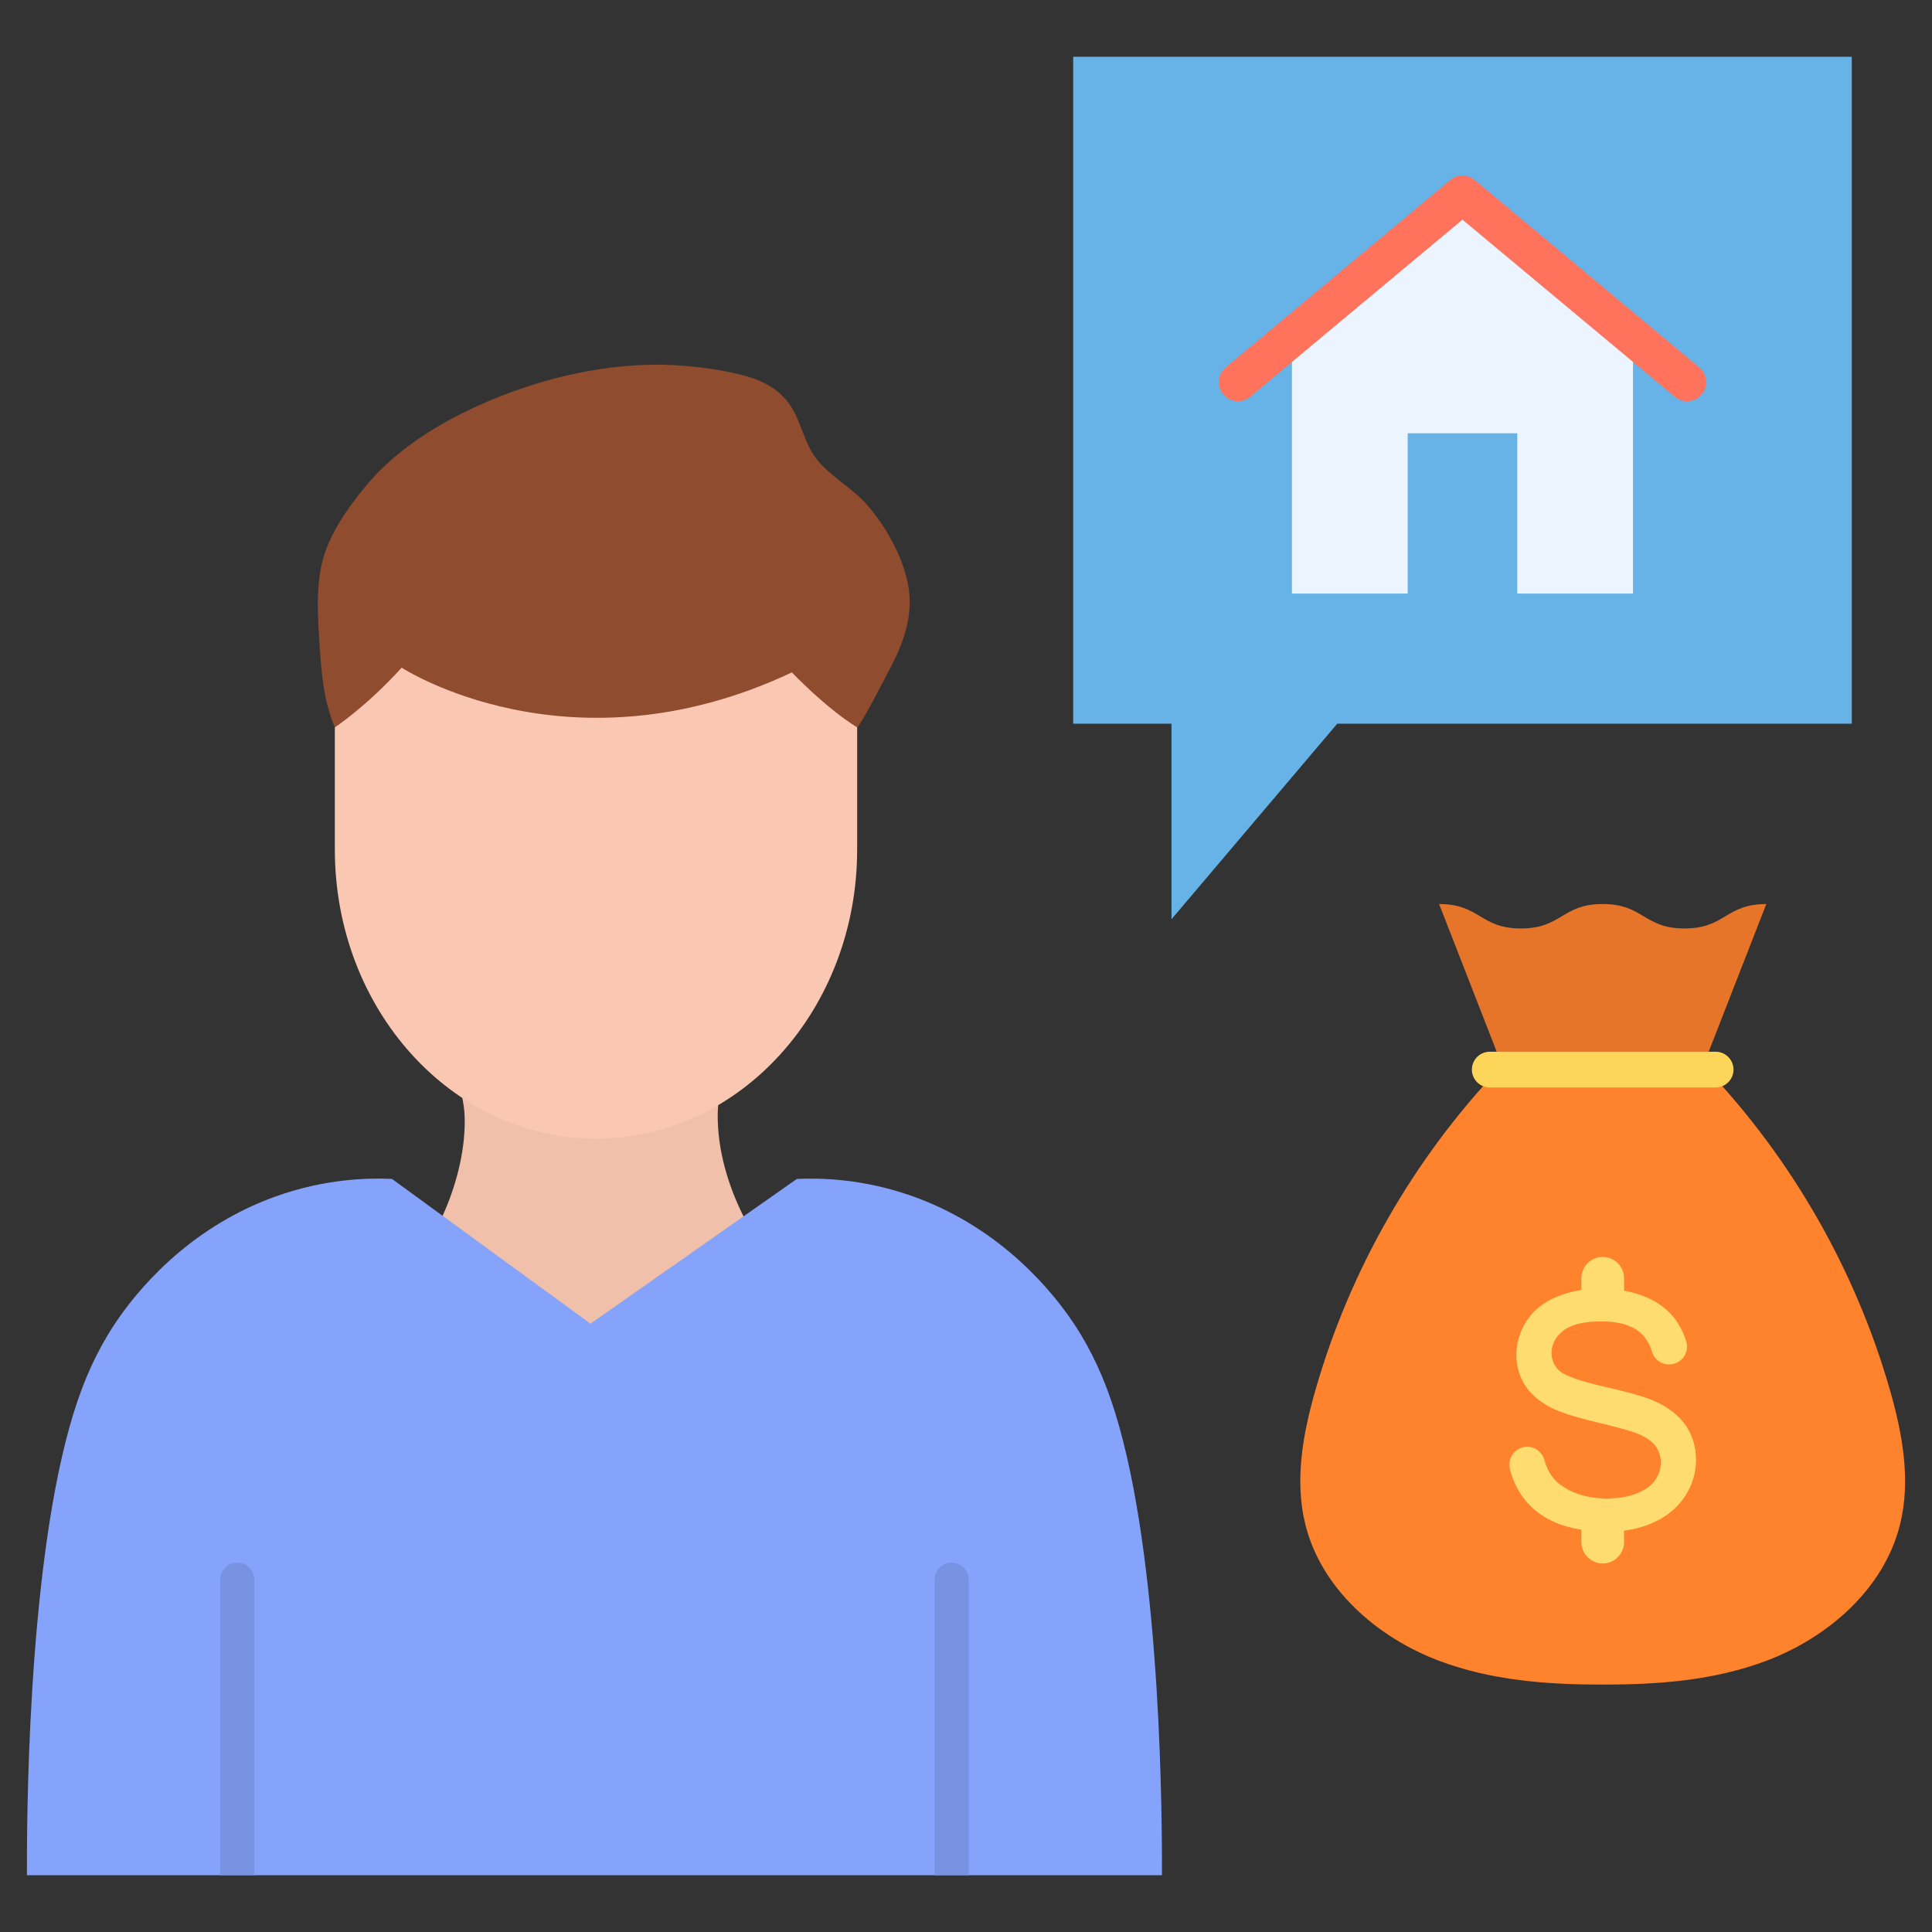
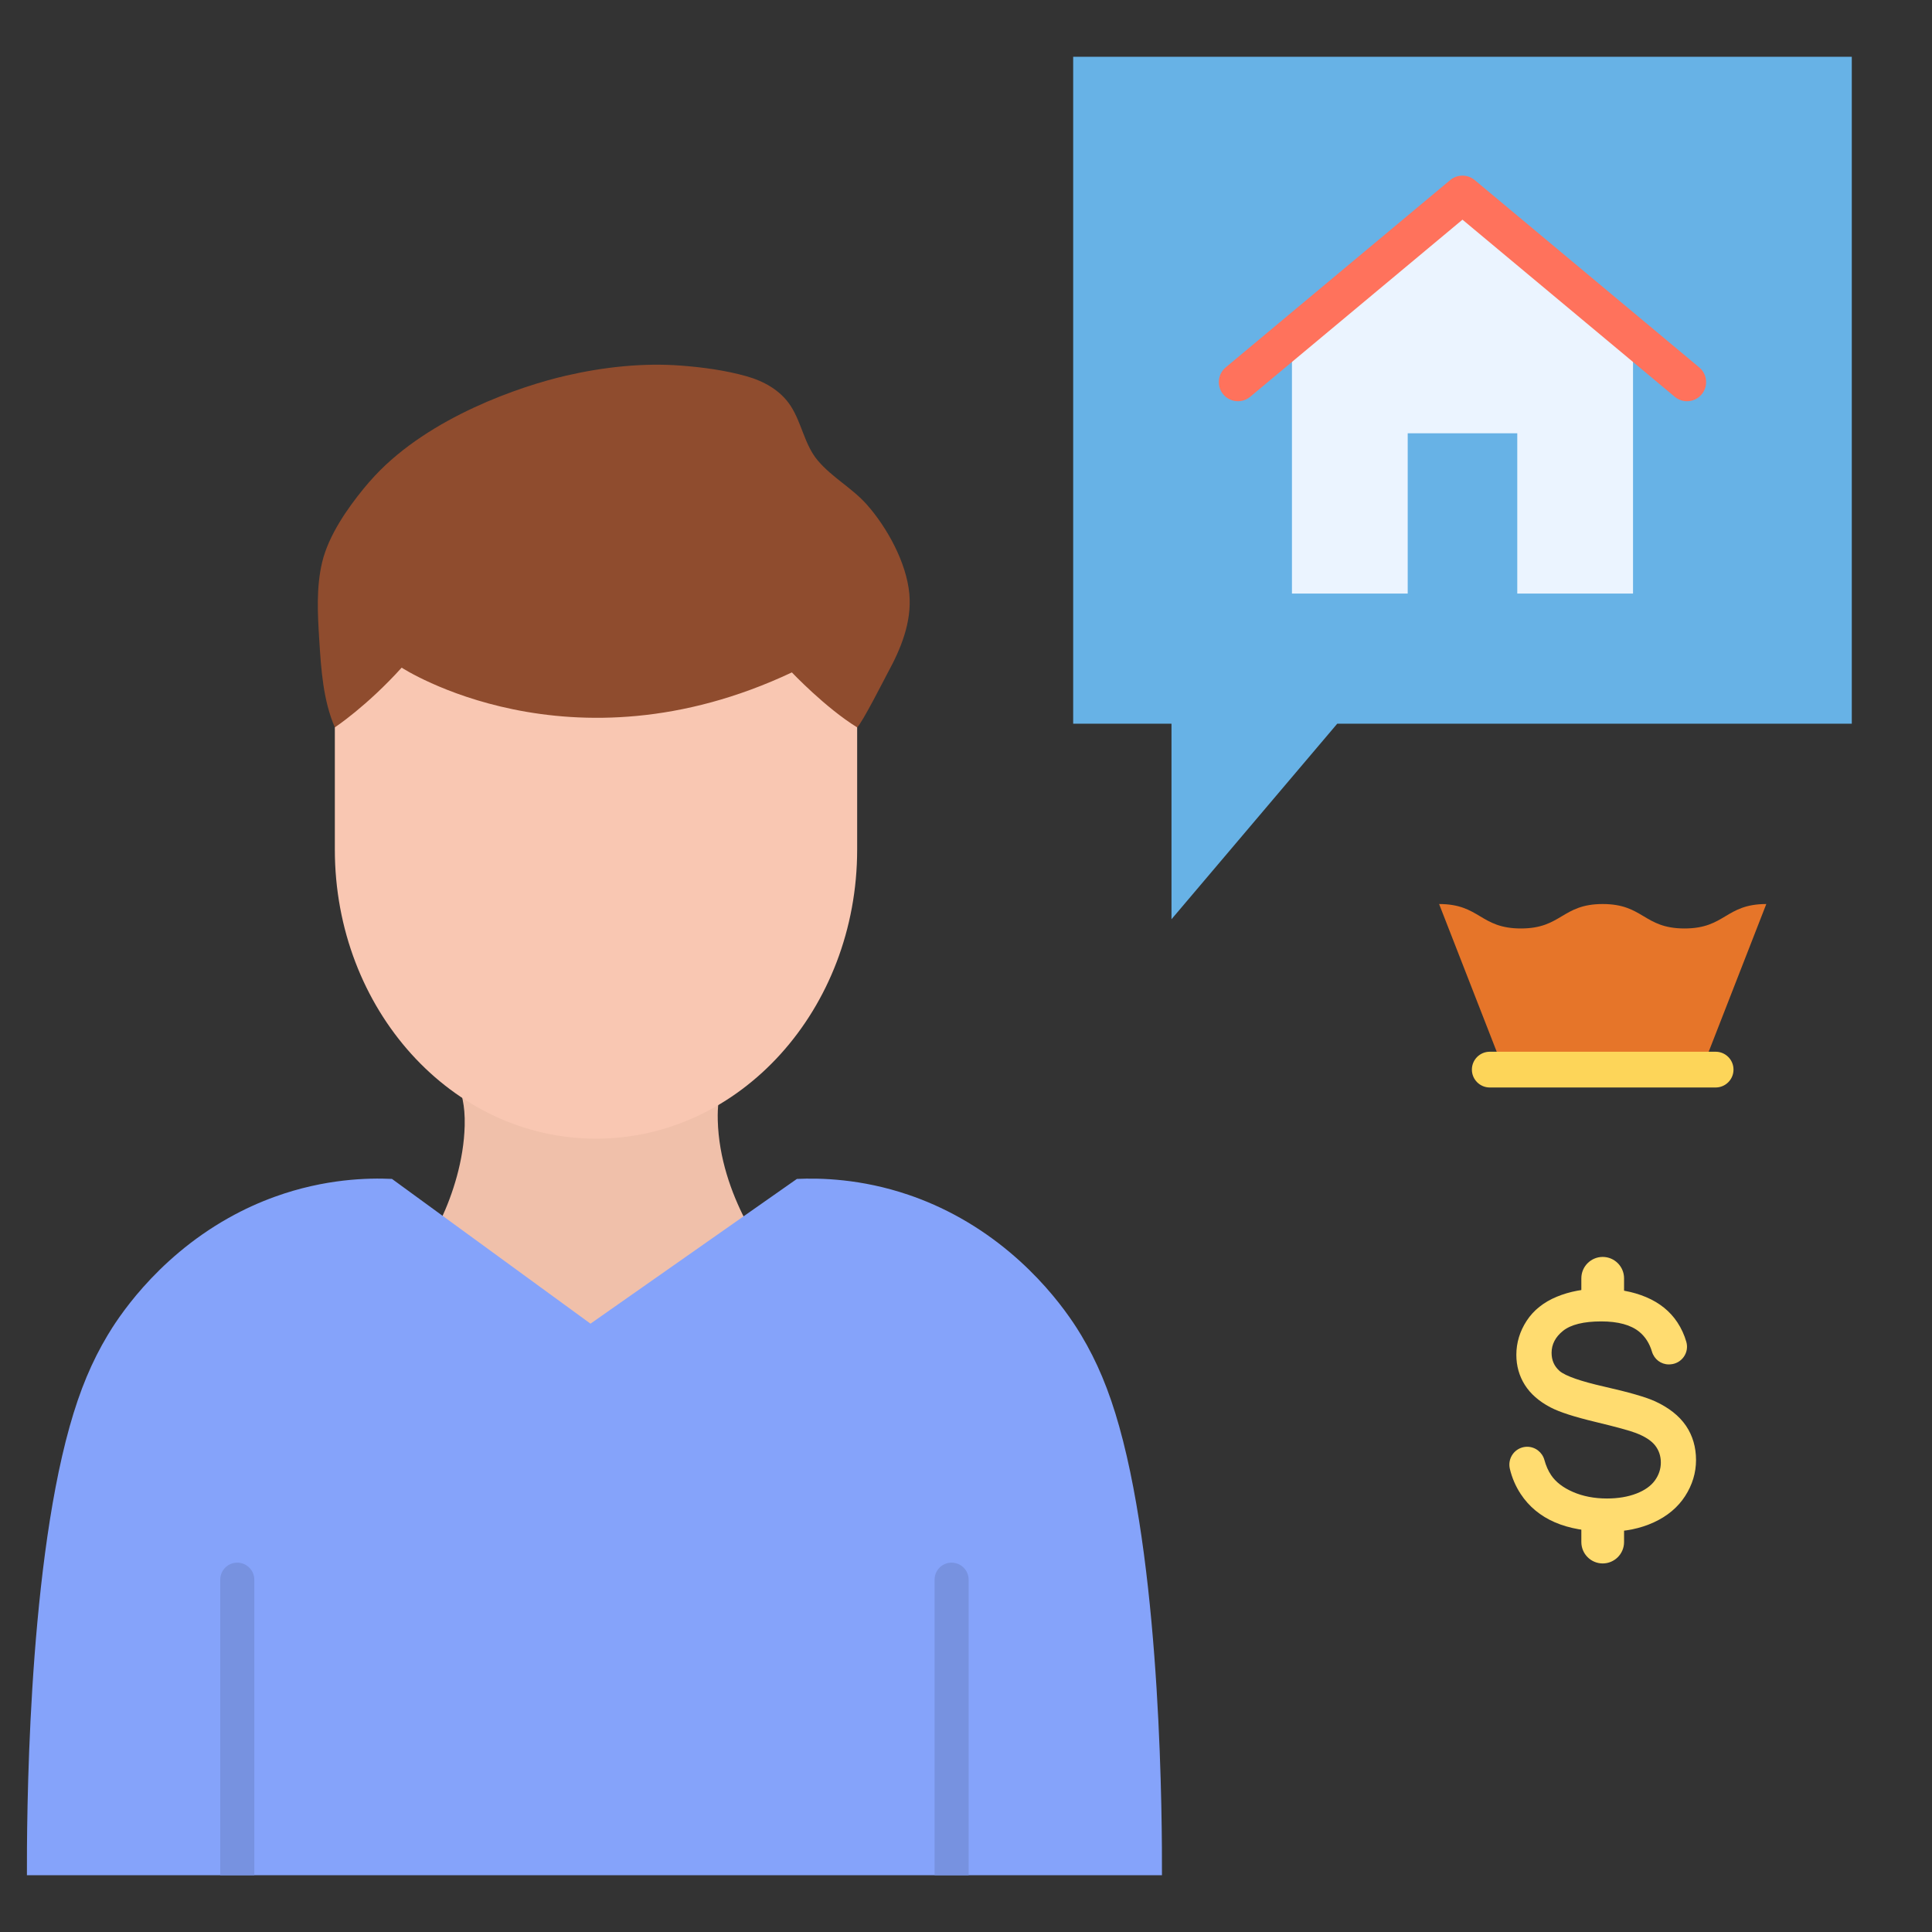
<svg xmlns="http://www.w3.org/2000/svg" id="Layer_1" enable-background="new 0 0 1580 1580" height="512" viewBox="0 0 1580 1580" width="512">
  <rect x="0" y="0" width="1580" height="1580" fill="#333333" stroke="none" />
  <g>
    <path d="m1093.62 591.83h420.78v-545.41h-636.75v545.41h80.4v159.93z" fill="#67b2e6" />
-     <path d="m1225.31 874.73c-69.51 73.47-121.14 163.75-149.21 260.91-10.42 36.06-17.63 74.52-8.61 110.96 12.99 52.52 58.53 92.37 109.13 111.51 42.51 16.08 88.41 19.67 134.07 19.51 45.66.17 91.57-3.43 134.07-19.51 50.6-19.14 96.14-58.99 109.13-111.51 9.02-36.44 1.81-74.9-8.61-110.96-28.07-97.17-79.7-187.44-149.21-260.91z" fill="#ff822d" />
    <path d="m1444.49 739.32-52.81 135.41h-161.96l-52.81-135.41c33.45 0 33.45 19.99 66.89 19.99 33.45 0 33.45-19.99 66.9-19.99s33.45 19.99 66.9 19.99 33.44-19.99 66.89-19.99z" fill="#e67529" />
    <g>
      <g>
        <path d="m360.75 996.96c9.41-20.09 18.53-47.71 19.27-76.35.45-17.73-2.73-25.51-5.92-37.75v-85.07h212.85l2.81 92.29v.01c-1.8 7.12-3.06 14.46-2.77 26.06.8 31.18 11.31 59.65 22.26 80.98v139.4h-248.5z" fill="#f0c0aa" />
      </g>
      <g>
        <path d="m273.83 594.85c-9.55-22.1-11.23-47.22-12.75-71.66-1.31-21.02-2.54-42.79 2.38-63.39 5.21-21.85 20.55-43.84 33.99-60.29 2.95-3.61 6.01-7.11 9.18-10.49 44.91-48.05 118.88-73.21 156.51-81.86 30.47-7 62.69-10.57 94.18-8.14 17.54 1.35 35.93 3.83 53 8.62 14.02 3.93 27.92 11.37 36.35 24.39 9.07 14.02 11.27 31.74 22.13 44.59 11.86 14.02 28.02 22.39 40.16 36.09 16.22 18.31 32.37 47.14 34.71 72.98 2.11 23.28-7.11 45.25-17.73 64.65-1.81 3.31-20.68 40.63-24.94 44.52z" fill="#8f4c2e" />
        <path d="m700.99 594.85v99.91c0 130.59-95.62 236.45-213.58 236.45-117.96 0-213.58-105.86-213.58-236.45v-99.91s26.07-17.21 54.65-48.84c0 0 137.13 89.64 319.12 3.89 0-.01 27.32 28.86 53.39 44.95z" fill="#f9c7b2" />
        <path d="m915.35 1166.75c-8.52-30.4-18.38-53.48-31.03-74.64-7.09-11.89-38.17-61.81-98.86-95.98-14.54-8.18-28.81-14.36-42.4-18.97-39.14-13.33-72.75-13.87-91.36-13.03l-168.78 118.37-162.35-118.38c-19.33-.89-54.79-.25-95.85 14.6-12.23 4.42-24.97 10.11-37.92 17.39-60.71 34.16-91.78 84.09-98.87 95.98-12.64 21.15-22.5 44.25-31.01 74.64-34.69 123.75-35.02 325.28-34.9 366.84h928.24c.11-41.55-.22-243.07-34.91-366.82z" fill="#85a3fa" />
        <g>
          <g>
            <g>
              <path d="m207.96 1291.86v241.71h-27.84v-241.71c0-7.69 6.23-13.91 13.91-13.91 7.69 0 13.93 6.23 13.93 13.91z" fill="#7792e0" />
            </g>
            <g>
              <path d="m792.15 1291.86v241.71h-27.84v-241.71c0-7.69 6.23-13.91 13.91-13.91s13.93 6.23 13.93 13.91z" fill="#7792e0" />
            </g>
          </g>
        </g>
      </g>
    </g>
    <g>
      <path d="m1056.56 275.64v209.76h94.67v-131.06h89.6v131.06h94.67v-209.76l-139.47-117.28z" fill="#ebf4ff" />
      <g>
        <path d="m1379.64 328.13c-3.53 0-7.09-1.19-10.01-3.63l-44.16-36.85-129.45-108-138.35 115.43-35.26 29.42c-6.63 5.53-16.49 4.64-22.03-1.99-5.53-6.63-4.64-16.49 1.99-22.03l44.16-36.85 139.46-116.36c5.8-4.84 14.23-4.84 20.04 0l148.36 123.78 35.26 29.42c6.63 5.53 7.52 15.39 1.99 22.03-3.07 3.71-7.52 5.63-12 5.63z" fill="#ff725c" />
      </g>
    </g>
    <path d="m1403.05 889.35h-184.71c-8.07 0-14.62-6.54-14.62-14.62 0-8.07 6.54-14.62 14.62-14.62h184.71c8.07 0 14.62 6.54 14.62 14.62 0 8.07-6.55 14.62-14.62 14.62z" fill="#fdd559" />
    <g fill="#ffdc70">
      <path d="m1315.29 1252.61c-17.22 0-31.89-2.56-43.61-7.61-11.85-5.11-21.29-12.92-28.05-23.21-4.16-6.33-7.14-13.27-8.87-20.61-.98-4.16-.11-8.53 2.39-11.99 2.47-3.42 6.32-5.6 10.56-5.97.35-.03.8-.05 1.23-.05 6.55 0 12.35 4.45 14.09 10.82 1.3 4.75 3.16 8.93 5.52 12.43 3.76 5.59 9.75 10.2 17.8 13.7 8.18 3.56 17.53 5.36 27.8 5.36 9.1 0 17.24-1.37 24.18-4.06 6.76-2.63 11.84-6.23 15.07-10.72 3.21-4.45 4.84-9.36 4.84-14.61 0-5.3-1.55-9.98-4.61-13.91-3.11-4-8.41-7.44-15.76-10.25-4.97-1.93-16.13-4.98-33.13-9.07-17.33-4.16-29.28-8.02-36.53-11.8l-.36-.18c-9.21-4.84-16.22-10.98-20.81-18.25-4.62-7.31-6.96-15.59-6.96-24.63 0-9.9 2.84-19.27 8.45-27.87 5.62-8.61 13.91-15.22 24.64-19.66 10.57-4.36 22.46-6.58 35.33-6.58 14.16 0 26.84 2.32 37.71 6.91 11.02 4.65 19.62 11.6 25.58 20.67 3.24 4.93 5.7 10.3 7.31 15.97 1.18 4.16.43 8.58-2.06 12.14-2.51 3.6-6.46 5.85-10.85 6.18l-.24.02c-.44.04-.82.05-1.19.05-6.39 0-11.93-4.19-13.78-10.44-2-6.76-5.48-12.22-10.34-16.21-6.89-5.66-17.36-8.52-31.11-8.52-14.36 0-24.88 2.6-31.27 7.71-6.22 4.98-9.37 11.03-9.37 17.97 0 6.05 2.11 10.89 6.45 14.78l.23.2c4.82 4.01 17.28 8.35 36.09 12.61 20.52 4.65 34.23 8.6 41.91 12.09 11.23 5.18 19.7 11.88 25.16 19.89l.17.24c5.38 7.99 8.12 17.4 8.12 27.89 0 10.4-3.01 20.33-8.95 29.52-5.96 9.2-14.6 16.42-25.66 21.47-10.96 5.03-23.45 7.58-37.12 7.58z" />
      <path d="m1310.7 1278.59c-9.64 0-17.47-7.84-17.47-17.47v-11.06c0-9.64 7.84-17.47 17.47-17.47s17.47 7.84 17.47 17.47v11.06c0 9.63-7.84 17.47-17.47 17.47z" />
      <path d="m1310.7 1073.88c-9.64 0-17.47-7.84-17.47-17.47v-11.02c0-9.64 7.84-17.47 17.47-17.47s17.47 7.84 17.47 17.47v11.02c0 9.63-7.84 17.47-17.47 17.47z" />
    </g>
  </g>
</svg>